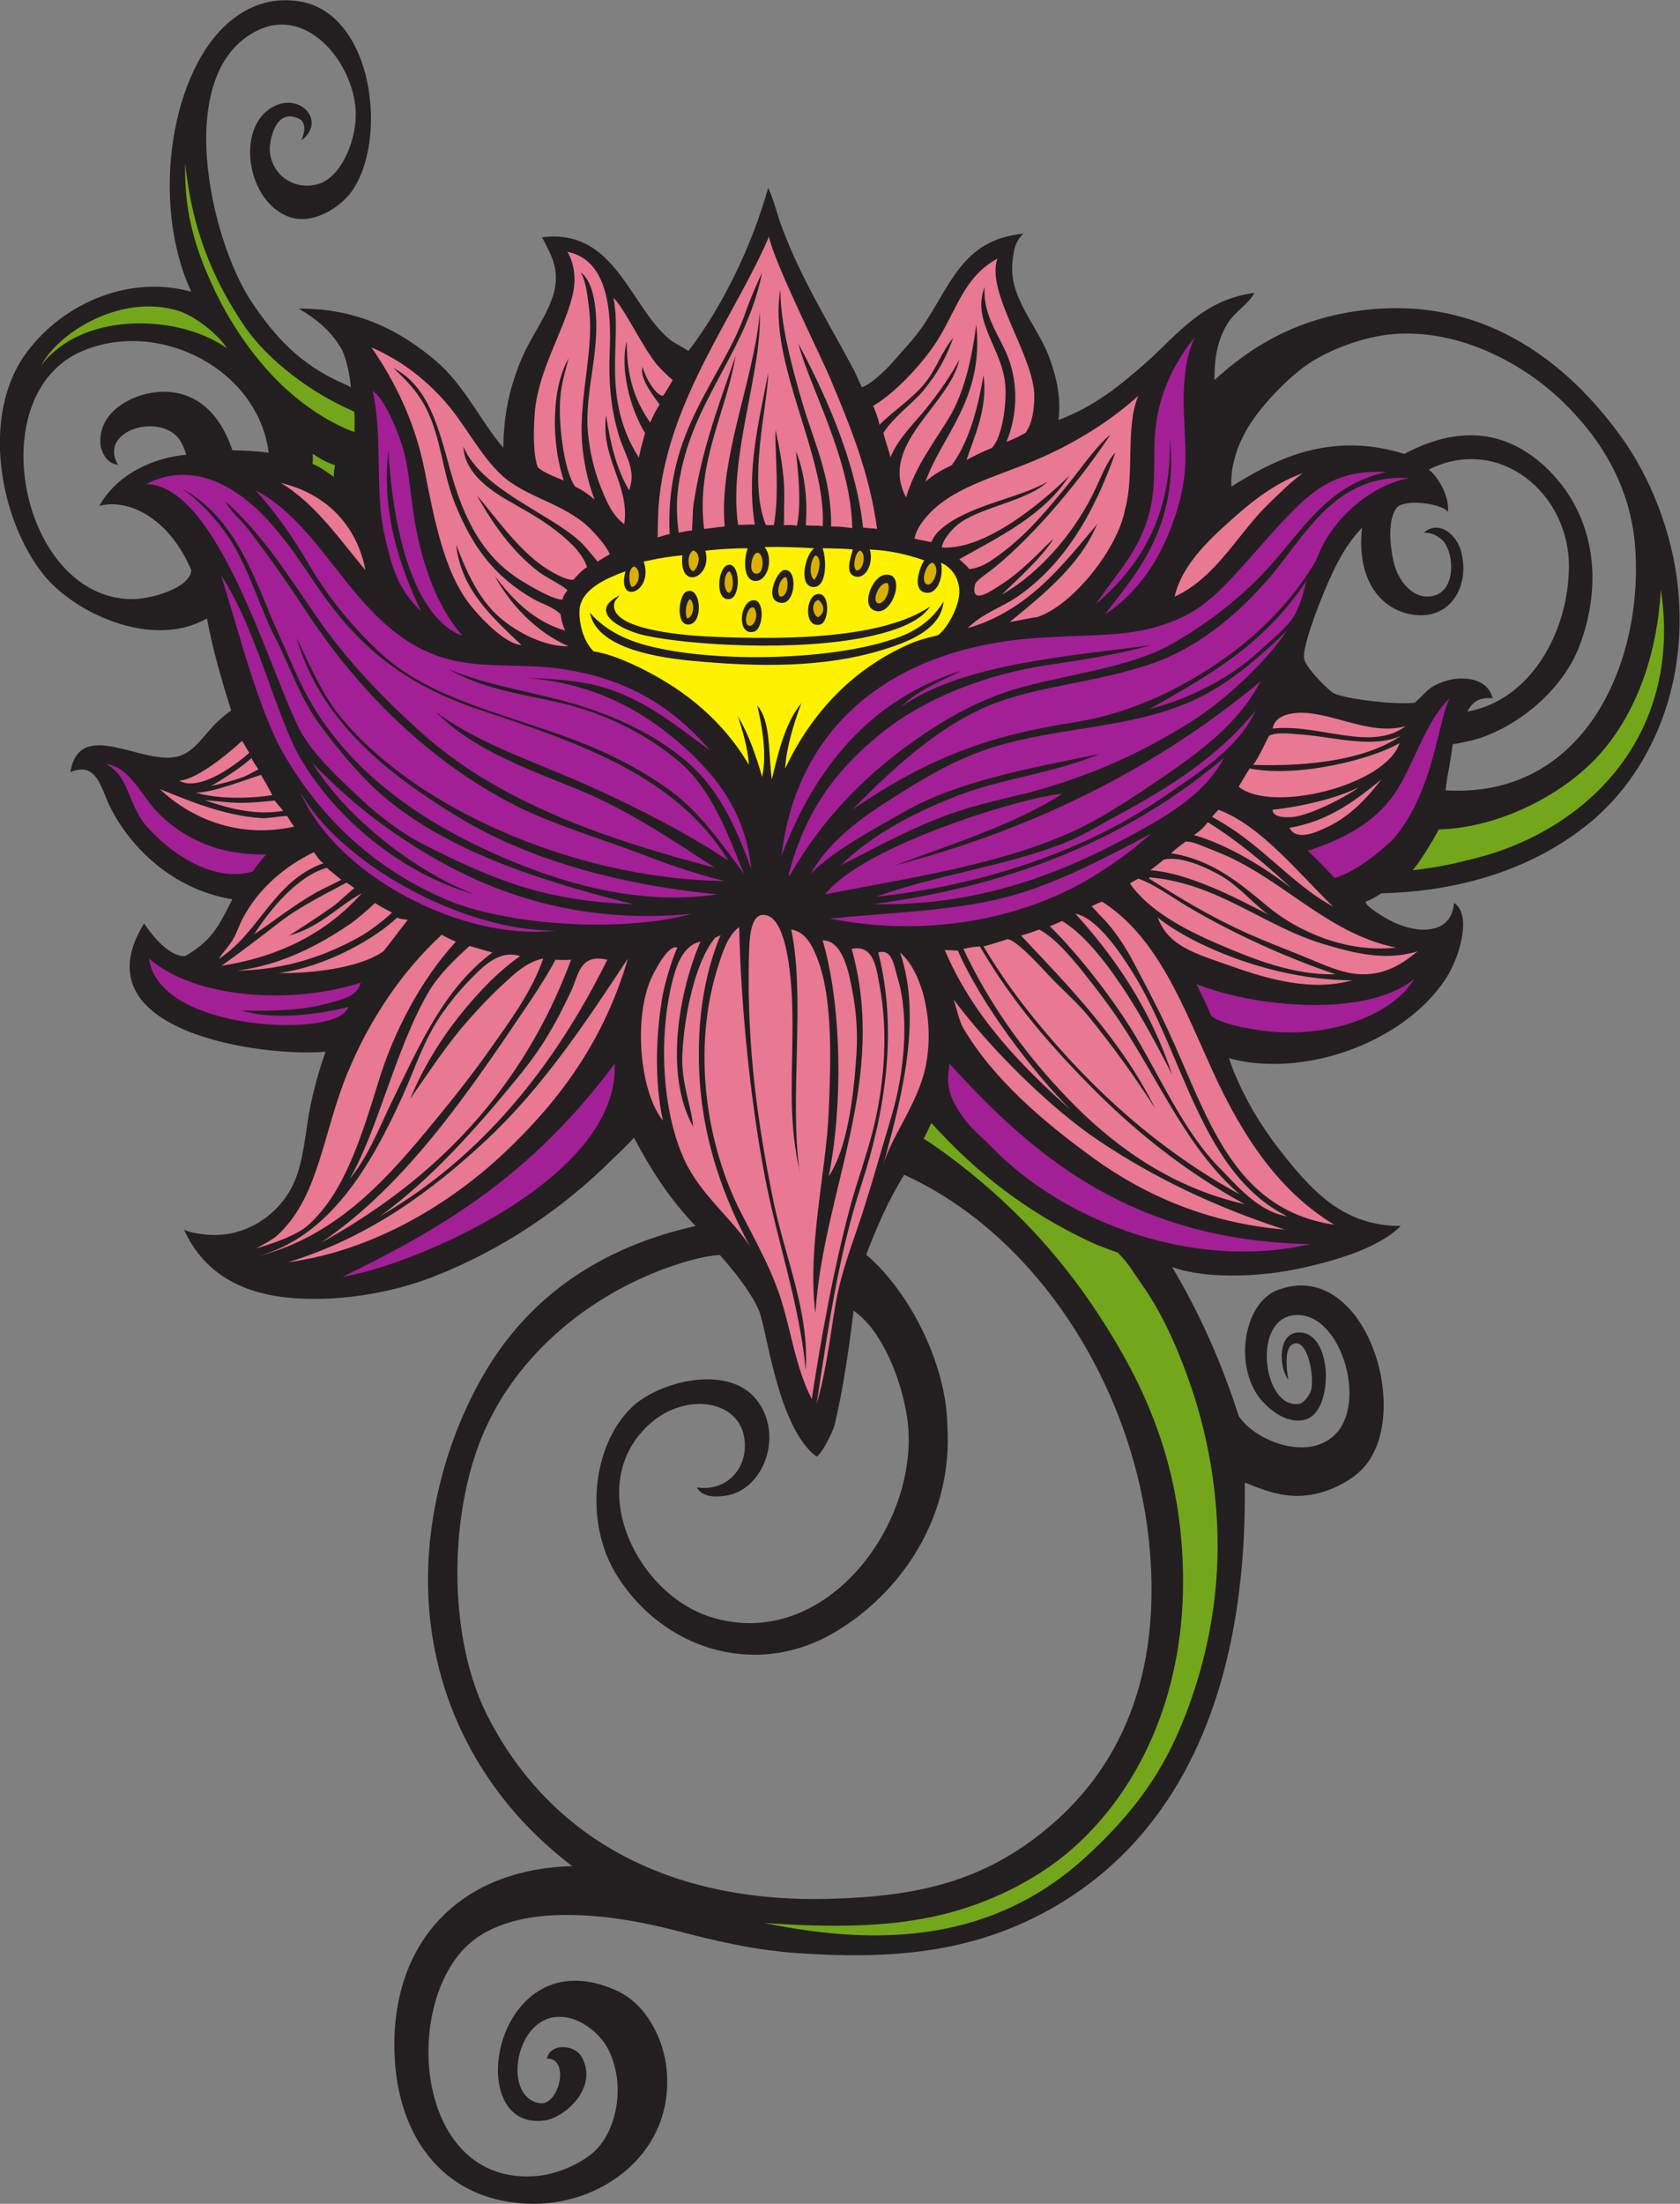
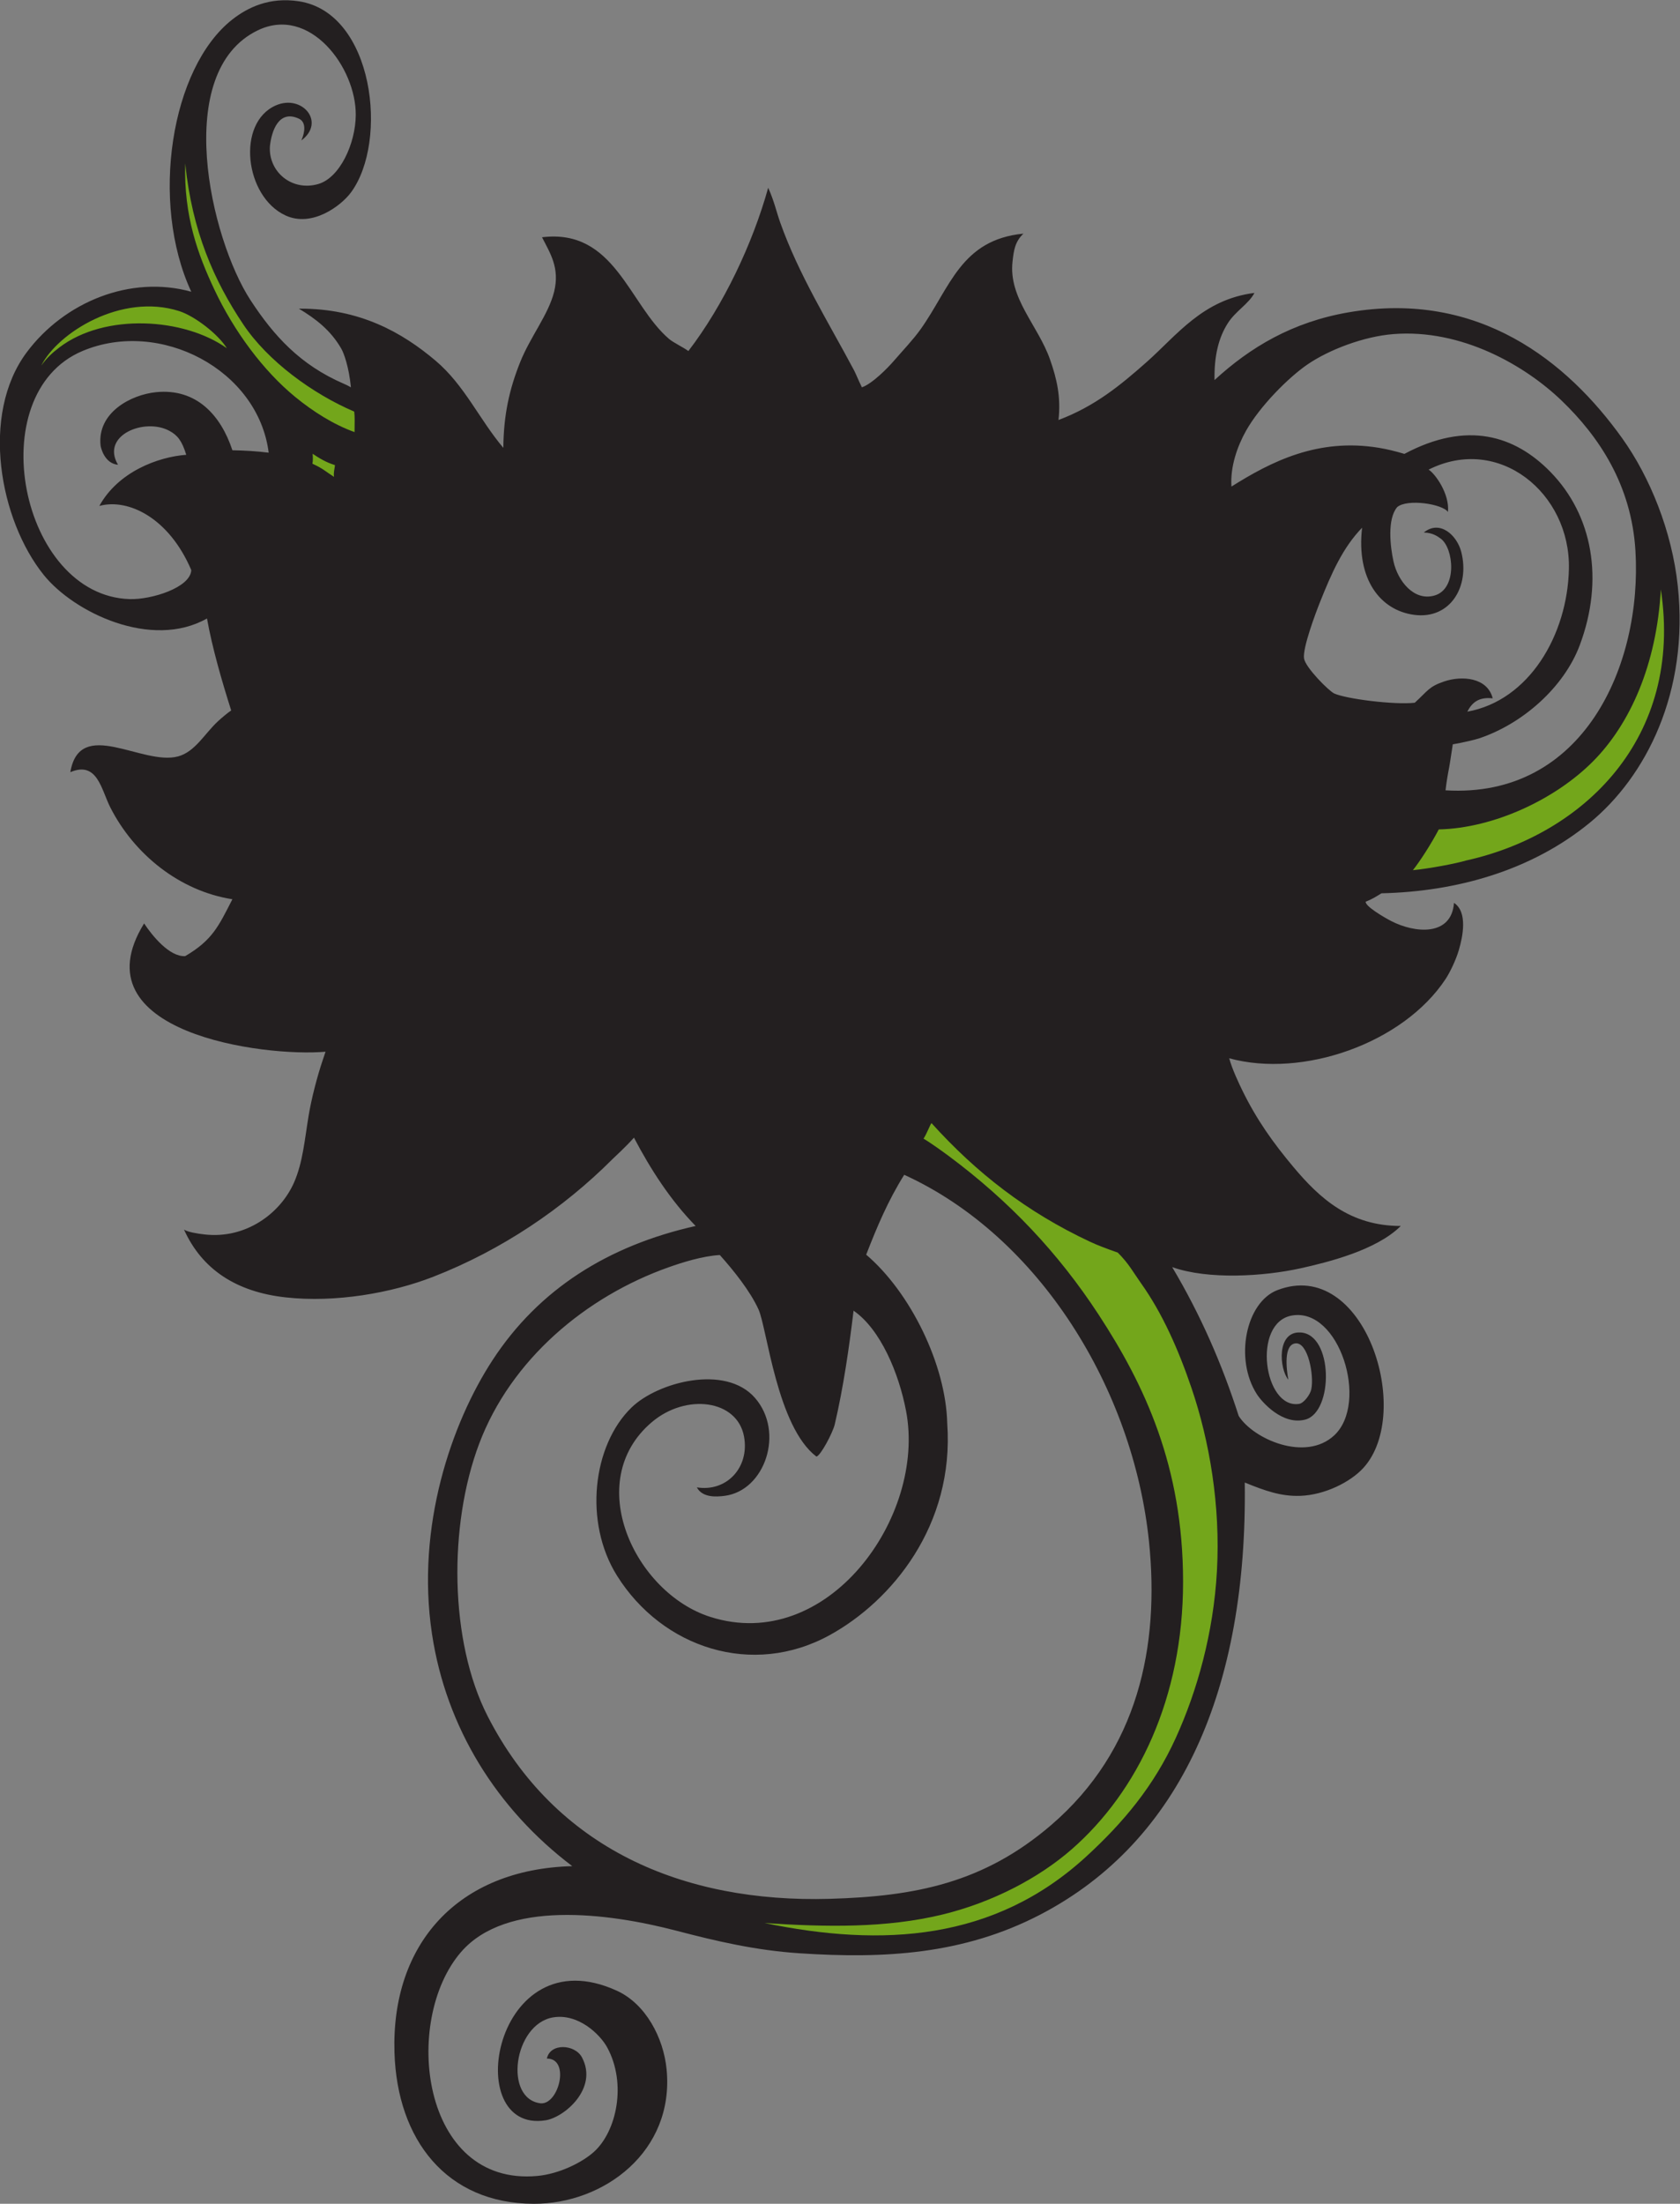
<svg xmlns="http://www.w3.org/2000/svg" viewBox="0 0 666.547 873.893" height="873.893" width="666.547" xml:space="preserve" id="svg2" version="1.1">
  <rect x="0" y="0" width="666.547" height="873.893" fill="#808080" stroke="none" />
  <defs id="defs6" />
  <g transform="matrix(1.333,0,0,-1.333,0,873.893)" id="g10">
    <g transform="scale(0.1)" id="g12">
-       <path id="path14" style="fill:#231f20;fill-opacity:1;fill-rule:evenodd;stroke:none" d="m 896.902,6138 c 11.336,25.52 14.52,54.7 -7.195,64.8 -59.746,27.81 -81.641,-36.2 -86.406,-82.8 -4.242,-75.71 65.781,-134.25 144.004,-111.6 64.075,18.56 110.935,119.92 111.595,205.21 1.1,141.6 -136.947,326.52 -291.595,252 -255.059,-122.92 -141.629,-619.01 -21.606,-802.81 69.438,-106.32 148.106,-192.55 277.211,-248.39 12.6,-5.45 18.41,-9.04 21.6,-10.8 -6.08,61.23 -20.97,101.66 -28.81,115.19 -31.614,54.64 -74.958,87.95 -125.993,118.8 181.493,1.4 308.543,-71.69 406.793,-154.8 86.27,-72.95 130.63,-175.45 201.61,-259.19 0.89,97.68 17.75,174.26 50.39,255.6 30.22,75.27 84.24,141.39 100.8,208.79 17.45,71.02 -12.05,114.85 -36,162 216.47,26.79 258.24,-199.73 378,-302.4 12.54,-10.74 42.68,-25.05 57.6,-36 104.17,135.57 191.19,318.96 237.56,485.73 18.2,-40.73 24.18,-70.78 36.04,-104.13 55.31,-155.49 143.4,-295.96 219.6,-439.2 5.07,-9.51 12.72,-29.05 23.28,-50.39 31.14,10.91 77.19,57.95 95.52,79.19 25.75,29.84 57.35,62.9 79.2,93.61 87.89,123.49 119.62,266.39 306.01,284.39 -25.32,-24.15 -28.67,-49.68 -32.41,-82.8 -12.35,-109.43 75.87,-189.92 111.6,-291.59 20.36,-57.95 32.8,-111.95 25.2,-180 108.13,40.7 183.76,102.81 262.8,172.8 89.09,78.88 167.05,186.16 320.4,205.2 -16.99,-32.65 -55.95,-53.59 -79.2,-90 -27.57,-43.17 -40.96,-97.61 -39.6,-169.2 106.63,97.92 232.23,172.89 399.6,201.59 387.5,66.46 650.94,-147.09 813.6,-374.4 83.01,-116.01 148.19,-276.97 165.6,-439.2 33.96,-316.25 -94.68,-568.3 -262.8,-705.6 -174.94,-142.86 -397.25,-204.09 -619.2,-209.18 -14.18,-8.89 -28.11,-17.83 -46.8,-24.81 -2.54,-12.93 52.59,-45.7 75.6,-57.6 71.05,-36.76 179.56,-46.17 187.21,53.99 41.27,-27.28 26.22,-100.04 14.39,-140.39 -9.12,-31.14 -27.28,-67.77 -39.6,-86.41 -126.43,-191.18 -425.04,-295.36 -643.87,-235.56 8.35,-31.81 29.76,-76.57 39.08,-95.64 43.35,-88.75 93.09,-157.36 151.18,-226.79 79.22,-94.67 169.21,-176.43 320.41,-176.4 -72.63,-72.38 -218,-108.17 -298.8,-126.01 -107.6,-23.75 -273.65,-34.69 -381.61,3.61 85.07,-143.03 148.45,-288.75 198.01,-442.8 43.52,-68.83 198.89,-137.37 284.4,-57.6 103.5,96.54 15.34,381.18 -126,356.39 -119.77,-20.98 -83.46,-279.71 21.6,-262.8 13.74,2.22 32.6,27.22 36,43.2 8.76,41.22 -9.67,140.42 -46.79,136.8 -36.16,-3.51 -27.18,-76.75 -21.61,-108 -27.01,32.91 -35.22,144 36,140.4 98.33,-4.96 99.03,-237.21 14.4,-259.2 -67.41,-17.51 -128.4,51.34 -144,75.61 -67.12,104.38 -33,273.5 61.2,309.6 258.97,99.27 406.6,-364.27 255.61,-529.2 -38.63,-42.19 -114.85,-80.12 -187.21,-82.8 -57.34,-2.13 -105.45,15.06 -165.6,39.6 8.12,-610.19 -188.14,-1066.53 -608.4,-1285.208 -228.77,-119.023 -464.43,-131.808 -716.39,-115.195 -132.24,8.711 -248.15,36.152 -367.73,67.344 -204.4,53.308 -505.83,91.836 -640.27,-63.742 -175.9,-203.555 -119.22,-697.43 226.79,-666.004 65.42,5.938 134.12,40.175 169.21,72 67.3,61.035 97.48,202.218 39.59,309.601 -21.76,40.36 -87.38,102.879 -162,90 -116.89,-20.187 -147.43,-243.027 -35.99,-255.605 54,-3.313 87.93,133.797 17.99,133.203 10.04,47.148 83.51,42.82 104.41,3.601 49.23,-92.41 -52.41,-178.3 -108.01,-187.195 -256.1,-41.015 -154.46,553.543 212.4,385.195 85.1,-39.042 138.43,-139.16 147.6,-234.003 C 2007.64,156.465 1798.26,-0.762 1588.11,0 1329.03,0.949 1182.13,190.441 1174.1,450 c -9.96,322.785 188.26,545.469 529.2,554.41 -224.26,169.77 -375.37,411.15 -417.6,691.2 -48.17,319.52 58.35,627.05 180,813.59 138.13,211.82 344.54,341.24 604.8,399.61 -74.82,76.56 -134.02,168.32 -183.6,262.79 -23.42,-26.72 -56.34,-56.35 -64.79,-64.79 -145.44,-145.44 -328.18,-269.47 -532.81,-349.2 -124.18,-48.4 -290.46,-77.6 -439.195,-61.2 -146.628,16.15 -248.953,83.09 -302.402,201.6 12.293,-7.6 39.149,-11.87 61.199,-14.4 122.5,-14.12 225.856,62.31 266.407,154.8 25.925,59.14 31.328,125.95 43.191,198 8.059,48.89 24.895,115.67 43.203,169.2 -2.047,-5.98 5.051,14.51 7.199,21.59 -182.101,-16.29 -741.168,56.04 -540,381.6 23.403,-35.27 74.965,-99.98 122.399,-97.2 81.054,47.65 99.172,88.75 140.402,169.2 -156.719,24.41 -292.422,133.3 -363.598,273.61 -26.722,52.66 -38.304,138.64 -118.804,104.39 28.301,165.32 214.019,18.49 320.406,46.81 50.945,13.56 79.047,67.52 118.793,104.39 10.227,9.49 28.457,24.91 39.605,32.4 -27.277,85.96 -56.152,184.96 -72.007,273.61 -165.18,-93.51 -396.004,17.76 -485.993,129.6 -130.859,162.63 -189.539,476.3 -50.398,662.39 111.414,149.05 308.176,230.43 489.594,180 -123.793,266.33 -60.668,667.04 122.402,810 45.09,35.22 109.817,67.53 198.004,54 223.593,-34.25 267.213,-417 154.803,-568.8 -29.02,-39.18 -115.108,-104.72 -194.405,-68.4 -122.14,55.96 -147.179,276.19 -28.804,327.6 77.719,33.76 149.133,-49.75 75.601,-104.4 z M 2540.56,2656.81 c 80.16,-55.15 134.84,-185.72 156.34,-298.8 59.88,-315.14 -234.43,-723.34 -583.2,-612 -223.7,71.4 -381.77,402.77 -173.57,579.26 101.72,86.23 254.26,67.25 274.38,-42.87 16.93,-92.69 -52.68,-165.51 -140.41,-151.2 16.67,-31.16 57.81,-28.39 82.8,-25.19 119.94,15.33 179.24,189.71 90,291.6 -87.79,100.24 -288.95,46.96 -367.19,-28.8 -115.86,-112.2 -142.91,-341.38 -43.21,-500.4 134.73,-214.88 402.68,-303.65 633.6,-176.41 183.33,101.04 371.03,325.42 349.2,630 -3.93,173.41 -108.98,388.9 -241.2,501.4 32.73,84.21 65.08,160.72 113.17,237.63 403.05,-183.8 682.01,-637.98 728.61,-1091.4 31.9,-310.24 -31.9,-620.13 -290.99,-842.82 C 2928.11,954.199 2723.78,914.473 2470.1,907.207 2032.23,894.621 1652.46,1057.25 1451.3,1450.8 c -113.68,222.44 -116.8,566.95 -25.2,810 94.45,250.6 317.28,438.03 565.2,525.61 37.29,13.17 99.32,33.1 151.2,35.99 40.31,-45.01 90.28,-107.01 115.21,-162 25.24,-55.71 55.08,-349.1 172.34,-437.65 12.93,3.28 48.72,71.34 54.45,95.66 25.63,108.66 43.27,231.6 56.06,338.4 z M 799.707,5209.21 c -36.328,4.54 -70.195,6.37 -108.004,7.2 -33.926,102.94 -106.082,184.72 -226.797,172.8 -75.648,-7.48 -175.984,-61.01 -165.605,-158.41 0.586,-5.51 11.015,-53.79 51.937,-57.6 -52.215,88.44 80.231,140.82 153.27,100.8 23.652,-12.95 36.844,-28.81 49.867,-71.09 -84.117,-6.31 -202.602,-50.41 -258.676,-152.11 85.086,23.2 207.004,-34.47 273.602,-190.8 -2.196,-52.23 -118.781,-88.44 -183.602,-86.39 -325.226,10.25 -444.219,609.97 -140.39,737.99 230.336,97.07 523.148,-55.1 554.398,-302.39 z M 4302.5,4204.8 c 2.62,22.22 5.83,42.95 10.8,68.4 2.72,13.94 7.85,50.78 10.8,68.4 29.99,5.02 67.03,13.91 79.2,18.01 128.12,43.08 251.5,150.78 298.8,277.19 72.37,193.41 39.21,386.01 -87.9,515.68 -105.31,107.45 -247.25,152.69 -434.1,53.13 -27.61,8.18 -51.62,14.01 -75.6,18 -181.98,30.21 -321.67,-41.31 -439.2,-115.21 -4.07,59.3 17.89,120.54 43.2,165.6 41.15,73.28 126.38,158.99 183.6,198 63.87,43.55 167.09,83.12 255.61,90 202.77,15.79 391.35,-93.25 500.39,-198 110.28,-105.94 207.69,-249.88 219.61,-446.4 20.63,-340.53 -154.91,-737.8 -565.21,-712.8 z m 64.8,234.01 c 13.16,25.23 32.3,44.5 75.6,39.59 -15.88,62.9 -92.31,67.75 -144.01,50.4 -46.32,-15.54 -49.01,-27.96 -88.01,-63.5 -61.49,-6.82 -204.55,11.54 -239.58,27.5 -15.98,7.29 -85.96,77.31 -90,104.4 -4.61,30.94 34.81,135.55 46.8,165.6 35.38,88.74 68.46,163.58 126,223.21 -17.78,-154.74 55.19,-245.95 154.79,-259.21 107.82,-14.34 166.7,84.76 140.41,187.2 -12.72,49.61 -63.8,96.68 -111.59,57.6 25.85,-0.3 40.84,-11.02 50.39,-17.99 39.06,-28.53 50.08,-149.31 -18,-169.2 -62.28,-18.21 -109.83,44.26 -122.39,100.8 -9.91,44.52 -19.15,126.58 10.79,161.99 29.9,25.74 135.43,9.44 151.2,-14.4 5.51,53.66 -38.08,114.01 -57.6,126 209.25,105.12 422.48,-70.25 417.6,-295.19 -4.27,-196.96 -118.64,-391.92 -302.4,-424.8 v 0" />
-       <path id="path16" style="fill:#e97893;fill-opacity:1;fill-rule:evenodd;stroke:none" d="m 2288.81,5851.79 c 14.16,-73.68 153.5,-353.12 181.29,-419.39 57.8,-137.82 117.61,-280.15 140.4,-450 -17.41,2.31 -29.44,1.93 -41.7,4.06 -22.78,209.59 -125.11,420.86 -192.3,546.74 31.37,-125.11 156.31,-342.73 160.17,-548.28 -19.04,1.87 -31.9,4.85 -62.97,4.69 1.87,145.23 -51.7,251.72 -86.4,370.8 -30.83,105.85 -64.24,230.22 -64.8,334.8 -37.69,-217.69 138.34,-494.68 126.25,-705.38 -12.9,3.94 -23.75,1 -50.64,3.37 6.97,78.66 -4.71,160.98 -28.81,219.6 1.97,-30.44 19.07,-146.79 2.59,-220.71 -11.72,1.81 -25.82,2.48 -38.59,1.11 0.18,42.07 1.89,97.93 0,126.01 -3.77,56.29 -15.68,115.02 -25.19,158.39 -1.3,-55.16 5.12,-113.37 3.59,-190.8 -0.5,-25.75 -2.63,-62.08 -8.25,-92.82 -10.54,0.12 -17.11,-0.84 -23.98,0.35 -54.48,133.67 5.65,353.18 7.03,452.47 -26.47,-141 -66.12,-287.86 -39.98,-451.29 -19.28,0.17 -31.09,-1.18 -49.53,-1.1 -30.22,200.27 71.99,454.88 64.31,632.39 -11.16,-155.85 -92.03,-366.53 -104.4,-536.39 -1.33,-18.37 -3.9,-48.51 0,-100.8 -20.58,-1.66 -34.79,-4.52 -61.2,-7.21 -24.55,199.78 65.49,344.03 93.6,514.81 -43.61,-129.98 -100.41,-273.4 -125.47,-444.62 -2.05,-14.02 -2.1,-44.58 -4.12,-75.07 -17.48,-0.43 -28.46,-5.39 -39.6,-5.92 -6.17,38.77 -6.38,91.01 -3.61,115.2 28.2,266.99 201.78,406.56 252,658.81 -13,-27.61 -35.12,-77.52 -48.05,-115.13 -70.56,-205.16 -242.06,-350.92 -227.36,-663.12 -10.15,-2.93 -22.35,-5.86 -35.45,-10.16 -0.16,41.19 1.3,86.78 4.86,118.81 33.3,298.7 226.77,543.65 326.31,775.78 z m 91.3,-2780.99 c -31.34,211.83 17.91,517.41 -25.2,720 44,-7.01 63.79,-49.87 79.19,-90 45.12,-117.53 38.69,-304.59 32.4,-453.59 -7.46,-176.59 -64.33,-403.07 -39.6,-597.61 23.86,364.86 216.69,694.77 108,1083.6 67.08,13.93 73.62,-59.72 82.81,-107.99 25.81,-135.83 15.17,-280.5 -14.41,-410.41 -19.74,-86.67 -52.25,-170.04 -75.59,-259.19 -48.53,-185.26 -82.83,-375.3 -111.61,-561.61 -47.28,92.46 -59.96,194.68 -90,291.61 -28.33,91.39 -75.03,174.45 -118.8,259.19 -107.84,208.83 -148.69,495.47 -68.4,741.61 13.3,40.75 28.33,87.7 61.21,111.59 5.01,-233.79 32.59,-510.09 75.59,-738 37.13,-196.74 103.59,-380.9 122.41,-579.6 11.41,172.87 -63.14,339.01 -97.21,507.61 -48.29,238.96 -77.07,456.33 -72,712.79 1.06,53.27 2.35,129.7 39.6,133.2 78.65,7.4 88.85,-215.34 90,-291.6 2.55,-167.37 -14.2,-302.09 18,-453.59 1.86,-8.74 3.68,-5.76 3.61,-18.01 z m -572.41,630 c -159.48,-320.51 -373.42,-586.57 -676.8,-763.19 151.72,109.91 286.98,261.63 414.01,417.6 67.72,83.16 106.61,149.83 154.8,251.99 22.78,48.31 24.94,112.53 107.99,93.6 z m -107.99,0 c -143.15,-386.05 -403.99,-654.41 -745.202,-842.39 256.382,173.91 441.472,448.97 626.392,723.59 18.65,27.71 55.82,85.77 72.01,118.8 16.54,-0.91 31,-1.05 46.8,0 z m 169.19,3.61 c -69.69,-240.61 -201.44,-420.68 -365.74,-576 -162.44,-153.57 -390.5,-292.67 -645.855,-327.61 242.175,74.65 428.805,212.28 593.995,367.21 165.08,154.81 294.38,349.55 417.6,536.4 z m -320.96,7.19 c -38.05,-26.97 -73.81,-58.74 -103.84,-90 -88.78,-92.42 -169.38,-203.98 -223.2,-334.79 55.86,79.95 108.87,161.78 172.8,233.99 31.62,35.72 65.09,71.45 100.81,104.41 34.33,31.68 71.58,69.01 122.39,79.2 -33.89,-98.65 -98.58,-185.02 -158.4,-270 -60.07,-85.35 -125.98,-166.61 -190.8,-244.81 -129.36,-156.06 -276.684,-314.33 -500.395,-370.79 214.164,57.85 337.145,269.46 431.995,478.8 35.56,78.44 62.69,165.98 115.21,241.19 21.54,30.87 46.78,63.5 79.19,97.21 40.69,42.29 91.41,96.22 154.24,75.59 z m 1264.16,18.01 c 14.55,-0.53 25.82,-0.78 38.95,-1.7 69.72,-160.28 224.09,-362.34 335.45,-473.5 -142.4,126.39 -291.25,277.55 -374.4,475.2 z m -1346.4,-7.21 c -143,-105.82 -216.6,-274.3 -298.8,-442.8 -39.16,-80.27 -70.46,-164.2 -126,-230.4 83.05,141.85 137.25,389.18 234.01,554.41 30.97,52.9 77.47,97.03 122.39,138.09 27.59,-7.2 43.99,-13.32 68.4,-19.3 z m 1958.4,244.8 c 11.58,9.39 26.23,19.48 39.01,31.27 50.45,12.82 128.47,-23.15 173.39,-49.26 53.93,-31.36 106.07,-94.63 142.9,-116.2 -105.62,54.68 -241.21,125.22 -355.3,134.19 z m 129.6,104.4 c 22.92,15.84 29.56,23.49 41.09,38.48 90.99,-56.8 172,-124.97 250.35,-197.59 -74.96,58.24 -187.44,129.91 -291.44,159.11 z M 609.184,4175.24 c 28.105,-1.94 41.304,-3.47 75.324,-6.44 46.25,-4.02 101.433,2.44 133.597,5.51 0.301,-2.83 16.106,-19.28 24.801,-30.7 -87.113,-15 -170.621,10.64 -233.722,31.63 z m 3433.956,38.53 c -22.6,-20.65 -138.94,-82.47 -194.25,-88.16 -22.09,-2.28 -61.63,-1.9 -61.18,21.59 80.12,7.47 198.79,35.6 255.43,66.57 z m 122.56,131.44 c -42.18,-126.87 -382,-209.74 -478.8,-129.6 2.62,4.8 30.28,51.34 32.4,54 20.86,-3.84 49,-6.57 64.8,-7.21 126.49,-5.06 298.39,35.47 381.6,82.81 z m -3329.997,774 C 962.281,5089.79 1060.53,5000.83 1087.7,4860 c -63.24,72.79 -146.095,197.11 -251.997,259.21 z M 3265.7,4996.81 c -105.97,-125.63 -205.93,-257.27 -385.2,-309.61 43.16,44.22 100.54,61.16 147.6,93.6 139.5,96.18 228.62,248.29 291.6,428.41 -21.78,-20.66 -40.84,-68.11 -57.6,-104.41 -56.89,-123.25 -161.21,-250.47 -280.48,-317.79 47.09,46.05 118.59,108.89 154.49,166.6 -43.36,-40 -94.61,-98.79 -162.01,-140.41 -16.61,-10.25 -87.29,-62.12 -72,3.6 3.01,12.92 40.26,36.22 57.6,50.4 128.93,105.44 261.78,269.5 345.6,396 -45.66,-37.11 -88.44,-103.07 -140.4,-165.6 -69.92,-84.12 -123.13,-146.22 -208.79,-205.2 -25.09,-17.26 -45.02,-26.47 -71.11,-29.53 -8.89,11.1 -15.42,16.05 -29.7,29.53 123.31,68.71 252.33,131.68 327.6,248.4 -83.21,-81.29 -250.71,-222.02 -379.79,-213.69 3.57,26.78 34.53,57.32 44.99,66.09 64.5,54.05 205.65,69.57 270,129.6 -85.46,-49.76 -234.99,-69.32 -316.8,-140.4 -15.8,-13.72 -22.56,-24.84 -29.85,-39.6 -15.29,4.33 -35.45,6.45 -49.35,10.81 4.29,27.65 25,52.17 32.4,61.19 72.02,87.83 198.39,118.45 320.4,169.2 124.9,51.96 231.62,120.78 313.2,194.4 -39.26,-91.95 -10.57,-234.61 -39.6,-338.4 -21.11,-115.77 -156.23,-286.52 -262.8,-320.39 -9.16,0.48 -63.2,-12.11 -80.18,-13.88 95.33,77.37 208.99,169.66 256.58,283.88 0.68,2.91 3.61,3.59 3.6,7.2 z M 2838.35,3582.45 c 107.7,-144.04 285.33,-322.14 434.55,-421.65 163.89,-109.28 343.43,-195.4 550.8,-262.79 -222.49,18.82 -411.38,98.34 -568.8,212.39 -148.01,107.24 -298.3,234.25 -388.79,388.81 -9.87,16.84 -21.16,63.31 -27.76,83.24 z m -159.46,139.95 c 70.75,-60.97 102.54,-216.35 75.61,-341.99 -23.29,-108.68 -102.88,-207.19 -126,-291.6 44.79,166.82 121.52,427.24 50.39,633.59 z M 2430.5,2379.6 c 34.4,224.07 64.63,441.81 133.2,651.6 68.74,210.32 110.19,454.89 50.4,691.2 41.56,12.42 46.62,-39.45 57.6,-75.6 36.71,-120.86 18.51,-288.13 -18,-410.39 -27.55,-92.25 -53.61,-185.44 -82.8,-277.21 -29.85,-93.87 -65.55,-179.24 -82.81,-277.2 -17.82,-101.3 -27.82,-202.55 -57.59,-302.4 z M 1973.3,3222 c -69.82,86.98 -87.19,304.45 -36,421.2 8.18,18.66 51.44,105.35 78.68,93.6 -20.01,-43.76 -38.99,-116.92 -42.68,-136.8 -22.09,-118.85 -25.56,-264.91 0,-378 z m 1731.6,-248.39 c -206.15,46.47 -371.96,159.55 -504,291.6 -132.27,132.27 -250.69,290.71 -333.52,467.99 14.55,2.84 31.51,6.7 49.12,7.21 98.1,-167.3 210.28,-296.68 345.6,-432 132.21,-132.21 280.94,-246.46 442.8,-334.8 z m -1256.39,784.8 c 60.37,-0.23 78.18,-94.08 89.99,-158.41 11.3,-61.51 14.17,-120.93 10.8,-176.39 -8.86,-146.18 -31.14,-290.9 -82.8,-367.2 43.27,213 38.65,509.79 -17.99,702 z m -306.01,14.39 c 4.09,-0.68 2,-3.6 0,-3.59 -43.61,-109.24 -68.47,-237.85 -61.2,-403.2 9.14,-207.8 77.53,-382.75 151.2,-518.4 -53.67,83.5 -146.17,152.88 -194.39,255.59 -62.46,133 -80.58,344.84 -39.61,522.01 12.63,54.61 32.47,117.85 86.41,129.59 -60.65,-139.44 -111.09,-391.93 -21.61,-550.8 -5.58,61.72 -36.58,132.11 -32.4,216 6.27,125.67 41.39,279.29 97.21,345.61 2.66,3.16 10.44,3.78 14.39,7.19 z M 762.91,2841.96 c 54.5,30.01 58.774,34.83 72.789,48.84 114.887,114.88 125.789,296.04 198.001,471.6 67.62,164.39 164.46,304.92 280.76,412.68 14.22,-6.83 24.3,-13.75 42.56,-20.38 -107.57,-117.09 -186.67,-273.74 -229.72,-413.9 -55.46,-180.59 -104.68,-333.58 -208.8,-428.4 -34.473,-31.39 -103.828,-54.89 -155.59,-70.44 z M 3690.5,3002.4 c -237.67,129.9 -438.12,309.34 -608.4,518.4 -37.29,45.79 -78.67,100.04 -118.8,162 -12.12,18.72 -27.69,43.62 -36,57.61 24.69,5.89 49.2,14.91 72,21.59 28.8,-3.93 101.9,-86.44 126,-111.59 43.7,-45.62 82.14,-77.99 115.2,-118.81 79.14,-97.69 139.39,-182.56 198,-273.59 -101.25,203.54 -251.64,357.95 -399.61,514.79 21.31,5.67 37.48,11.5 54.01,18 47.75,-25.26 95.24,-82.29 133.21,-129.6 38.89,-48.47 77.75,-99.66 111.6,-151.2 115.83,-176.39 199.51,-376.37 352.79,-507.6 z m -244.8,824.4 c 85.26,-71.16 324.83,-186.37 579.6,-187.19 -121.57,-33.5 -247.46,1.95 -363.6,43.19 -102.16,36.28 -183.65,56.79 -216,144 z M 828.5,3661.2 c 139.281,17.3 288.11,102.36 353.57,165.09 6.83,-3.68 16.8,-4.75 31.63,-6.68 -24.92,-31.58 -52.86,-70.06 -72.49,-93.58 -74.07,-52.49 -224.995,-66.56 -312.71,-64.83 z m 2372.4,176.4 c 63.23,-12.06 129.9,-110.38 169.2,-172.8 153.57,-243.9 202.67,-597.93 460.8,-727.19 -86.68,12.98 -156.61,99.28 -201.6,144.52 -96.98,97.5 -165.76,246.98 -241.2,377.48 -66.73,115.43 -179.1,258.72 -263.53,340.93 12.96,4.42 28.59,12.6 36.81,15.41 74.16,-44.62 145.96,-144.25 194.32,-219.54 50.01,-77.89 93.24,-160.4 133.19,-237.6 -63.69,191.89 -166.28,344.9 -287.99,478.79 z M 706.105,3668.41 c 130.899,16.84 239.34,73.13 338.405,140.39 13.67,9.3 51.41,40.88 71.99,61.2 -1.79,-0.22 21.1,-14.43 50.4,-28.79 -30.15,-28.64 -71.47,-57.79 -90,-68.41 -99.24,-56.87 -221.845,-102.06 -370.795,-104.39 z M 3971.3,2912.4 c -306.83,46.53 -376.34,325.08 -496.8,583.21 -30.32,64.97 -61.63,123.6 -100.8,198 -21.88,41.56 -55.14,94.73 -93.6,133.19 -14.81,14.81 -23.65,26.48 -31.07,32.68 1.99,1.11 20.83,11.18 31.07,14.13 164.83,-104.49 240.58,-308.97 327.61,-500.41 91.65,-201.66 200.88,-362.35 363.59,-460.8 z M 860.902,3772.8 c 89.836,24.17 142.778,85.23 215.998,126 -99.345,-111.85 -235.029,-187.36 -417.599,-216 50.758,35.91 112.398,82.81 172.804,129.6 63.547,49.23 142.844,86.74 198.725,117.76 7.05,-3.78 17.72,-11.12 23.95,-16.44 -23.03,-17.74 -45.6,-41.37 -64.28,-54.51 -49.344,-34.74 -82.277,-55.42 -129.598,-86.41 z M 3974.9,3657.6 c -124.25,-3.5 -245.06,45.13 -349.2,90 -104.51,45.04 -206.13,99.96 -262.8,180 8.39,5.52 16.27,9.81 25.2,14.4 46.78,-16.19 93.33,-50.87 140.4,-79.2 127.92,-76.96 293.99,-154.17 446.4,-205.2 z M 3420.5,3942 c -0.66,3.07 1.4,3.4 3.6,3.61 201.51,-17.9 337.25,-144.78 514.79,-198.01 87.63,-26.26 183.75,-52.05 280.81,-21.59 -44.84,-36.38 -94.82,-70.68 -169.2,-68.41 -56.52,1.73 -113.77,29.92 -172.79,54 -53.3,21.75 -107.7,42.22 -158.41,64.81 -120.06,53.47 -211.52,110.68 -298.8,165.59 z M 756.504,3776.41 c 46.91,73.79 128.418,172.96 216,198 14.105,-12.35 23.797,-19.27 43.196,-36 -30.7,-15.32 -66.321,-32.82 -72.001,-36.01 -68.859,-38.61 -126.304,-85.31 -187.195,-125.99 z m 206.25,211.38 c -149.039,-52.56 -189.453,-206.06 -312.191,-284.92 12.117,18.86 26.617,32.59 41.14,55.54 12.125,19.14 20.012,45.45 32.399,68.39 46,85.21 121.539,151.03 209.816,193.88 8.5,-8.3 13.402,-22.7 28.836,-32.89 z M 4154.9,3736.8 c -148.29,-16.12 -292.71,48.43 -381.6,122.41 -81.65,67.95 -164.39,139.17 -288,158.39 20.22,17.7 32.99,26.9 43.68,34.74 23.28,0.83 51.46,-14.46 85.92,-27.54 196.95,-74.72 329.22,-244.6 540,-288 z m -187.19,122.41 c -97.54,51 -184.73,149.43 -284.41,219.59 -15.45,10.88 -53.31,35.65 -75.59,46.81 7.99,11.59 20.43,20.71 17.99,21.59 127.09,-45.97 242.93,-193.31 342.01,-287.99 z m -3492.007,349.2 c 83.102,-32.77 186.871,-78.53 302.402,-86.41 18.04,-1.23 50.778,5.52 76.563,6.55 5.102,-8.52 12.027,-20.07 20.641,-31.75 -171.692,-38.35 -313.461,30.19 -399.606,111.61 z M 4111.7,4237.2 c -47.51,-61.69 -97.54,-111.37 -158.4,-140.4 -31.85,-15.18 -93.96,-45.41 -115.2,-3.6 118.68,20.53 196.58,81.82 273.6,144 z M 810.504,4190.41 c -70.176,-11.11 -165.25,-11.17 -226.805,7.19 53.875,1.41 151.699,40.64 193.215,53.1 13.867,-24.62 23.176,-38.99 33.59,-60.29 z m -182.367,27.39 c 21.902,11.97 47.308,28.61 70.765,44.6 16.703,11.39 37.028,26.14 50.016,39.08 0.785,-7.14 15,-25.72 20.207,-34.18 -15.137,-8.09 -34.766,-19 -45.023,-22.89 -28.735,-10.91 -77.106,-23.28 -95.965,-26.61 z m -94.836,15.81 c 59.758,3.18 170.687,102.52 187.199,118.41 4.516,-6.43 17.352,-30.42 21.605,-35.61 -34.132,-30.46 -147.203,-118.36 -208.804,-82.8 z m 3635.999,133.2 c -103.56,-70.69 -271.12,-91.68 -439.2,-86.4 19.19,27.17 32.96,59.32 46.8,86.39 19.89,11.93 66.69,6.46 100.81,3.61 99.43,-8.32 208.64,-41.16 291.59,-3.6 z m 14.4,28.8 c -103.71,-77.77 -259.51,8.46 -395.99,-7.2 6.41,35.33 44.38,45.02 75.59,46.8 96.08,5.45 214.13,-69.71 320.4,-39.6 z M 3877.71,5148 c -42.58,-31.19 -64.77,-55.86 -97.21,-86.4 -93.79,-88.31 -157.69,-222.35 -284.39,-280.8 22.87,100.41 112.04,178.45 187.19,244.81 57.87,51.09 124.34,98.48 194.41,122.39 z M 1418.9,5083.2 c 43.28,-78.25 104.34,-168.69 187.2,-230.4 21.79,-16.22 79.67,-44.26 82.8,-54 -4.78,-4.03 -12.42,-15.56 -15.28,-27.04 -34.08,1.96 -106.01,47.36 -114.32,52.24 -118.19,69.61 -177.23,180.66 -219.59,334.8 -35.2,128.06 -65.62,249.85 -169.21,302.4 38.48,-35.66 72.41,-70.23 97.2,-118.8 46.14,-90.4 48.05,-189 86.4,-284.4 50.29,-125.08 113.65,-215.12 234.01,-284.39 21.69,-12.48 59.72,-23.67 80.59,-45.28 2.49,-22.4 8.79,-37.81 13,-48.33 -95.31,28.3 -154.79,92.41 -208.79,162 45.23,-83.16 121.72,-166.27 219.59,-208.8 -74.36,-0.74 -151.73,41.13 -201.6,82.81 -64.77,54.12 -102.99,139.57 -133.2,219.6 14.11,-135.9 111.69,-219.52 194.41,-298.81 -50.49,3.9 -124.7,83.59 -154.81,122.41 -76.09,98.1 -105.24,253.93 -133.2,396 -29.02,147.49 -89.61,267.27 -158.4,367.19 84.98,-37.19 157.58,-91.37 219.61,-161.99 59.6,-67.88 102.17,-156.12 165.59,-216 72.49,-68.44 186.98,-84.98 262.8,-158.4 16.35,-15.83 52.41,-54.69 61.21,-79.21 -9.85,-5.22 -18.6,-9.94 -36.01,-21.59 -13.37,15.51 -38.26,47.02 -53.99,61.2 -94.83,85.42 -291.7,153.31 -345.61,280.8 2.29,-68.53 62.82,-120.01 131.18,-159.47 38.44,-22.19 98.54,-54.44 142.43,-88.94 23.85,-18.75 78.91,-61.02 94.36,-110.06 -15.28,-8.71 -32.88,-28.52 -40.37,-37.54 -22.42,-3.06 -68.95,25.25 -90,39.6 -75.45,51.46 -148.48,154.44 -198,212.4 z m 406.8,586.81 c 31.93,-29.8 82.5,-138.85 126,-194.4 11.82,-15.09 35.85,-37.82 50.41,-50.4 -1.63,-3.51 -24.81,-43.1 -28.81,-46.81 -18.36,-0.63 -50.2,47.87 -61.19,86.4 -9.23,-34.44 32.58,-86.3 51.12,-112.44 -13.88,-21.43 -21.37,-38.71 -27.91,-53.42 -69.02,96.47 -68.8,190.43 -70.01,241.47 -20.7,-81.37 10.32,-201.21 54.65,-272.68 -4.56,-18.73 -10.23,-33.47 -18.66,-72.93 -114.76,180.54 -48.44,345.83 -75.6,475.21 z m 1142.98,116.6 c -35.99,-101.43 111.69,-292.92 109.82,-411.81 -0.55,-35.12 -5.49,-79.07 -26.25,-106.57 -14.52,-8.28 -33.17,-18.36 -56.55,-26.63 33.44,81.32 33.85,170.26 7.2,244.81 -23.55,65.87 -79.19,129.64 -72,215.99 -40.46,-101.75 52.2,-182.86 61.2,-291.6 4.66,-56.26 -8.94,-155.41 -39.6,-187.19 -30.93,-13.15 -46.86,-20.86 -75.6,-36.01 20.65,64.96 64.06,152.11 50.4,252.01 -14.14,-80.47 -37.28,-189.66 -94.26,-267.31 -25.86,-12.22 -54.56,-27.73 -78.54,-49.5 48.98,138.49 175.27,246.42 151.2,468 -11.7,-94.05 -34.22,-201.86 -82.8,-280.8 -46.23,-75.09 -99.95,-144.7 -126,-233.99 -83.89,157.79 130.18,275.07 158.4,410.4 -21.71,-42.66 -61.27,-99.1 -97.2,-144.01 -35.71,-44.62 -85.39,-90.79 -107.47,-146.79 -8.37,29.39 -15.88,50.59 -21.31,72.44 28.39,45.6 90.45,91.46 117.98,124.75 45.18,54.66 69.71,101.87 90,158.4 -34.43,-40.91 -50.34,-92.63 -82.8,-133.2 -38.87,-48.57 -93.9,-82.52 -136.79,-126 -4.52,20.82 -10.28,36.65 -18.82,56.14 74.42,44.91 154.63,136.53 191.61,195.86 58.13,93.23 79.41,188.38 178.18,242.61 z m -1279.78,20.2 c 103.98,-21.02 132.8,-137.2 126.01,-291.6 -4.32,-98.18 3.52,-173.16 25.2,-248.41 19.41,-67.41 55.53,-106.64 32.39,-169.2 -36.74,60.46 -56.24,138.16 -68.4,223.2 -17.68,-127.71 71.1,-207.58 54.01,-324 -36.34,25.32 -55.55,73.25 -72.01,115.2 -17.35,44.26 -30.83,100.72 -35.99,154.8 -11.7,122.41 37.53,242.96 21.59,374.4 -4.59,37.91 -14,82.25 -43.2,104.41 16.74,-29.89 20.02,-70.38 25.2,-111.61 14.41,-114.56 -29.72,-258.02 -21.59,-388.79 3.6,-58.03 17.08,-123.1 37.78,-175.61 -18.45,15.97 -39.34,30.22 -57.04,38.01 -29.18,34.32 -51.27,167.86 -45.55,259.99 2.9,46.55 16.69,89.06 25.2,122.4 -54.28,-95.14 -49.98,-258.4 -14.39,-363.59 -32.13,13.28 -54.98,21.01 -77.21,38.82 -14.43,37.93 -13.24,109.4 -9.2,162.77 9.33,122.9 85.47,241.21 111.6,345.61 12.59,50.28 7.01,95.64 -14.4,133.2 v 0" />
-       <path id="path18" style="fill:#a31f95;fill-opacity:1;fill-rule:evenodd;stroke:none" d="m 3556.5,5553.46 c -51.82,-111.6 -27.73,-248.19 -28,-358.66 -0.25,-102.57 -35.86,-203.4 -75.6,-280.8 -38.3,-74.59 -96.04,-141.74 -165.6,-187.2 89.51,116.75 223.02,258.45 194.4,529.21 8.38,-232.87 -91.33,-388.62 -219.6,-496.8 64.58,98.01 151.13,175.1 169.2,327.59 8.5,71.81 -0.64,145.8 10.8,216 9.93,67 38.99,157.52 114.4,250.66 z M 4208.89,3643.2 c -60.53,-102.11 -242.11,-176.92 -439.19,-154.79 -55.58,6.24 -139.93,22.13 -165.6,46.8 -11.89,32.35 -28.58,61.82 -43.2,93.59 163.87,-66.97 501.66,-104.29 647.99,14.4 z m -783.04,432.86 c -22.04,-18.8 -43.6,-38.35 -55.75,-47.65 -34.15,-26.17 -75.17,-54.63 -115.2,-79.2 -191.05,-117.28 -475.31,-187.26 -784.8,-126.01 179.02,18.03 357.95,22.19 514.8,61.21 156.24,38.86 318.98,126.64 440.95,191.65 z M 893.301,4201.21 C 1003.22,3996.34 1366.09,3786.8 1652.16,3787.28 1371.19,3755.37 995.574,3956.12 893.301,4201.21 Z M 3643.7,4302 c -61.72,-113.78 -173.21,-175.87 -302.4,-244.8 -197.25,-105.24 -443,-198.4 -741.6,-190.79 435.86,57.34 777.23,209.16 1044,435.59 z m 93.6,140.4 c -51.17,-112.29 -165.87,-182.65 -277.2,-259.2 -223.49,-153.65 -523.35,-259.79 -853.2,-295.2 188.91,68.11 389.08,91.2 565.2,162 54.91,22.09 105.97,54.75 158.4,82.8 153.98,82.41 301.2,177.93 406.8,309.6 z M 760.105,5097.6 C 981.578,4983.75 1064.02,4652.73 1354.1,4590 c 92.15,-19.92 207.29,-10.1 298.81,-21.6 204.69,-25.72 343.77,-109.81 460.79,-244.79 -97.64,69.35 -207.53,167.03 -360,197.99 -57.39,11.66 -124.54,15.53 -190.79,18.01 187.87,-14.3 329.64,-85.71 442.79,-180 110.04,-91.7 212.76,-207.58 230.4,-388.81 -49.58,136.2 -101.31,245.6 -201.59,327.61 -89.72,73.36 -199.29,125.49 -320.41,162 -121.01,36.48 -254.96,53.19 -378,104.39 94.96,-55.66 207.27,-72.39 320.4,-97.2 140.88,-30.88 268.66,-96.1 363.61,-176.39 97.37,-82.36 141.91,-206.75 194.4,-334.8 -66.15,87.29 -125.64,177.88 -216.01,244.8 -88.08,65.23 -189.15,116.35 -302.4,158.4 -195.18,72.45 -415.1,118.8 -557.99,248.39 -84.93,77.03 -158.684,166.57 -219.61,270 -45.828,77.83 -95.809,151.49 -158.395,219.6 z M 3830.9,4680 c -64.77,-94.98 -185.36,-209.49 -295.2,-277.2 -147.49,-90.91 -283.9,-152.03 -464.57,-202.66 -58.26,-14.18 -146.53,-34.68 -194.23,-49.34 -132.11,-40.57 -255.92,-108.37 -374.4,-169.2 87.53,86.27 207.16,152.14 342,205.2 135.46,53.32 293.07,69.02 428.4,126 -202.29,-41.18 -421.35,-79.64 -583.2,-172.8 -100.9,-58.07 -202.72,-110.42 -277.2,-183.59 65.23,111.54 166.84,177.44 280.8,248.39 80.88,50.36 162.22,96.03 255.59,126 202.76,65.08 425.38,55.65 615.61,147.6 104.56,50.55 188.81,127.69 266.4,201.6 z M 657.906,4844.92 C 765.297,4681.11 822.336,4422.87 893.301,4302 1002.28,4113.87 1204.58,3953.62 1411.7,3895.21 c -176.86,68.75 -381.27,227.54 -481.716,391.23 126.246,-132.48 255.056,-223.76 380.916,-294.04 204.49,-114.17 452.55,-184.26 748.81,-154.8 -209.19,-58.02 -555.11,-34.67 -734.4,43.2 -172.76,75.04 -360.564,208.95 -496.81,460.8 -72.355,149.47 -118.984,339.34 -170.594,503.32 z M 3427.71,4636.81 c -260.33,-34.88 -564.98,-56.63 -745.21,-183.61 45.78,48.51 129.9,81.8 180,108 -275.11,-87.28 -436,-288.78 -536.4,-550.79 46.65,392.97 336.96,619.41 763.2,647.99 136.79,9.17 243.06,3.78 338.41,28.8 104.29,27.38 159.87,67.33 226.79,136.8 60.34,62.64 111.36,126.76 172.8,190.8 79.74,83.12 149.34,144.4 298.81,136.8 -184.98,-41.43 -249.77,-180.01 -370.81,-305.99 -76.12,-79.25 -179.7,-158.38 -280.8,-212.41 -116.73,-62.37 -290.85,-82.7 -435.61,-122.4 -100.86,-27.66 -194.83,-75.94 -280.79,-133.2 -169.1,-112.61 -301.85,-244.31 -406.8,-424.8 -1.9,-5.54 -3.75,-0.23 -3.59,3.61 49.94,187.02 138.53,306.64 270,414 130.19,106.32 311.11,179.69 511.18,208.8 98.75,14.36 199.63,30.35 298.82,57.6 z M 1109.3,5392.8 c 35.42,-22.35 73.67,-119 86.4,-158.39 21.01,-64.98 24.35,-137.55 36,-212.41 22.18,-142.42 70.23,-273.8 144,-356.39 -31.68,7.98 -65.89,40.16 -85.34,64.27 -90.85,112.6 -125.71,323.53 -134.26,486.53 -22.15,-188.84 36.87,-353.2 97.64,-479.63 -73.11,70.11 -88.31,137.75 -108.43,224.02 -31.36,134.41 -4.84,291.22 -36.01,432 z M 2826.5,3391.2 c 255.05,-281.34 546.95,-525.85 1072.8,-536.4 -357.78,-82.07 -742.86,75.72 -946.8,288 -22.4,23.33 -61.93,54.74 -86.37,90 -36.83,53.15 -52.65,87.27 -39.63,158.4 z m -997.2,0 c 16.48,-338.98 -595.37,-599.44 -810,-633.59 299.62,144.81 562.39,302.03 810,633.59 z M 443.301,3704.41 c 138.554,-120.45 427.445,-137.36 629.999,-72.01 -8.19,-40.59 -57.81,-50.04 -97.202,-61.2 -71.414,-20.21 -158.793,-23.91 -255.598,-21.59 92.512,-29.79 231.453,-11 316.8,10.8 -12.38,-30.35 -57.277,-40.86 -89.995,-46.8 -137.496,-24.98 -477.535,11.03 -504.004,190.8 z m -126.969,578.03 c 66.578,-5.5 107.336,-95.45 148.574,-138.83 74.34,-78.23 179.989,-132.31 327.598,-129.61 4.719,6.06 -34.184,-38.58 -39.598,-50.39 -106.468,-32.95 -231.933,39.73 -314.836,132.3 -58.582,65.41 -52.093,150.78 -121.738,186.53 z m 3998.078,195.24 c -36.02,-68.72 -46.12,-279.5 -169.55,-419.95 -71.75,-67.97 -132.09,-102.32 -173,-113.78 -35.21,38.82 -52.54,55.91 -79.76,80.85 108.29,35.5 195.67,82.08 255.61,165.61 56.44,78.66 94.18,220.78 166.7,287.27 z m -562.71,51.13 c -64.47,-124.7 -179.57,-209.83 -306,-295.2 -78.36,-52.91 -162.41,-109.22 -244.8,-147.6 -222.67,-103.75 -505.22,-143.1 -745.2,-190.8 118.22,150.43 612.05,295.17 705.6,298.79 -144.22,-92.17 -325.21,-147.58 -496.8,-212.4 427.89,112.14 788.36,298.4 1087.2,547.21 z m 136.8,298.79 c -10.29,-40.11 -22.04,-86.95 -46.8,-118.8 -20.46,-26.3 -67.72,-65.91 -93.6,-90 -85.09,-79.15 -207.03,-141.54 -327.6,-172.79 197.96,111.62 340.55,194.78 468,381.59 z m 306,306.01 c -99.75,-17.34 -228.44,-108.66 -277.2,-244.81 -89.91,-153.33 -223.03,-269.62 -374.4,-356.4 -96.93,-55.54 -214.09,-105.08 -349.2,-125.99 -258.58,-40.02 -438.45,-109.65 -656.09,-258.61 108.03,110.4 243.16,238.22 396.89,305.4 142.82,62.43 325.84,69.84 496.8,129.6 152.58,53.34 282.08,171.07 374.4,288 90.25,114.32 185.56,276.85 388.8,262.81 z M 2128.11,3974.41 c -335.83,87.56 -644.5,197.27 -871.21,399.59 -112.06,100.02 -221.04,213.1 -306.002,334.8 -85.972,123.17 -165.445,254.4 -280.793,356.41 15.614,-31.32 43.629,-52.21 64.801,-79.2 63.16,-80.55 125.582,-171.35 183.594,-259.21 152.72,-231.26 364.94,-440.96 619.2,-568.8 114.41,-57.51 247.99,-95.55 374.41,-144 69.27,-26.55 157.3,-57.96 244.79,-79.2 -244.72,4.2 -472.86,64.76 -662.39,147.6 -187.19,81.82 -359.63,195.39 -478.81,338.4 -56.817,68.2 -92.595,154.92 -133.196,237.6 73.309,-249.91 268.696,-402.26 475.196,-529.19 210.09,-129.14 478,-204.31 777.61,-234 -242.88,-36.01 -479.76,39.29 -658.81,118.79 -259.14,115.07 -484.984,283.09 -597.598,543.6 -27.507,63.63 -58.867,130.2 -86.398,198.01 -56.156,138.3 -117.649,273.2 -248.402,345.59 58.425,-43.7 112.968,-101.82 152.25,-169.2 51.05,-87.54 78.199,-185.69 121.351,-270 44.442,-86.81 74.254,-178.67 129.602,-255.59 39.265,-54.59 93.575,-121.18 140.395,-169.21 186.47,-191.26 480.19,-291.91 798.08,-371.29 -240.26,9.07 -388.64,58.34 -607.8,169.17 -75.56,36.59 -146.45,89.44 -208.27,148.12 -60.2,57.14 -128.206,118.96 -169.21,187.21 -84.547,140.71 -243.066,741.13 -464.277,745.2 49.668,28.85 118.152,35.36 176.281,18 143.797,-42.95 242.215,-189.09 320.402,-306.01 123.094,-184.07 257.414,-304.78 500.394,-385.2 303.06,-100.29 582.76,-199 734.41,-446.39 -123.59,81.47 -265.99,155.03 -417.6,223.2 -152.32,68.48 -310.91,118.4 -439.21,208.79 -3.35,2.36 -6.01,6.22 -10.79,7.21 108.81,-109.53 267.87,-165.92 417.59,-226.8 152.3,-61.95 284.43,-152.34 410.41,-234 v 0" />
-       <path id="path20" style="fill:#fff200;fill-opacity:1;fill-rule:evenodd;stroke:none" d="m 2275.7,4928.4 c 51.49,1.1 100.24,-0.56 147.6,-3.6 -27.13,-19.64 -47.38,-111.8 -3.59,-115.19 39.88,-3.11 42.18,75.41 28.79,115.19 28.82,-0.07 63.79,-0.91 90,-3.6 -7.26,-24.88 -22.74,-68.6 3.6,-79.2 33.49,-13.46 59.45,38.25 46.79,79.2 61.91,-2.9 113.97,-15.64 162.01,-32.4 -13.92,-20.31 -33.9,-80.71 -3.6,-93.59 37.79,-16.07 62.22,36.62 54,86.39 34.51,-15.78 52.84,-48.1 54,-82.8 1.59,-47.42 -37.96,-115.93 -64.8,-133.19 -30.31,-6.61 -58.49,-14.54 -82.79,-25.2 -167.01,-73.23 -290.67,-201.52 -370.81,-370.8 3.55,62.46 25.4,133.19 48.34,194.39 -47.37,-57.02 -67.98,-142.36 -87.94,-226.8 -10.57,77.04 -2.46,172.75 -43.2,219.6 9.56,-43.16 30.57,-135.17 14.4,-212.39 -17.28,60.57 -40.34,127.66 -72,180 12.44,-41.21 29.48,-90.5 32.4,-144 -82.57,141.54 -215.09,245.64 -378,313.2 -23.73,9.84 -55.1,19.98 -84.05,24.67 -32.87,32.19 -44.05,88.78 -41.94,122.92 3.97,64.48 87.71,96.86 136.79,115.21 -28.14,-104.55 85.89,-62.29 54,28.8 51.89,10.97 74.77,14.8 115.2,18.77 -11.42,-109.17 91.53,-65.78 68.4,13.62 46.29,5.31 90.62,7.42 126.01,7.2 -12.26,-36.33 -12.62,-94.72 21.59,-97.2 37.54,-2.71 57.12,66.87 28.8,100.8 z m -104.4,-154.79 c 35.23,4.5 32.84,115.37 -7.2,100.8 -27.31,-9.95 -37.44,-106.52 7.2,-100.8 z m 140.4,-7.2 c 56.43,-29.42 67.3,102 21.6,93.59 -20.04,-3.68 -53.63,-76.89 -21.6,-93.59 z m 298.8,-28.81 c 50.06,-7.22 87.54,119.65 21.6,108.01 -38.14,-6.74 -74.27,-100.41 -21.6,-108.01 z M 2048.9,4698 c 47.24,1.04 37.44,120.5 -7.2,97.21 -21.17,-11.06 -31.53,-98.06 7.2,-97.21 z m 392.4,0 c 28.02,7.41 30.52,101.57 -10.8,90 -34.4,-9.63 -36.94,-102.61 10.8,-90 z m -522,-32.39 c 124,-28.29 457.85,-50.27 673.09,-1.98 82.29,18.45 147.25,44.56 176.5,88.37 -140.35,-95.81 -424,-100.16 -655.19,-90 -62.94,2.78 -280.96,17.51 -285.93,88.19 -1.22,17.21 5.34,19.91 15.93,34.22 -98.06,-48.81 6.89,-103.82 75.6,-118.8 z m 324,10.8 c 30.25,7.18 34.23,100.52 -3.59,93.59 -39.21,-7.17 -46.33,-105.45 3.59,-93.59 z m 396.52,-27.76 c -191.07,-58.69 -529.63,-63.99 -720.6,-11.3 -65.15,17.98 -122.69,48.72 -163.49,95.88 18.38,-94.65 163.5,-130.03 303.98,-143.23 187.79,-17.64 387.56,-22.95 570.09,33.42 83.38,25.76 171.36,63.37 178.7,142.99 -49.18,-80.81 -124.36,-104.15 -168.68,-117.76 v 0" />
-       <path id="path22" style="fill:#dbb006;fill-opacity:1;fill-rule:evenodd;stroke:none" d="m 2063.59,4918.38 c 26.64,-8.84 15.26,-53.17 -0.29,-61.97 -18.65,6.32 -18.66,53.2 0.29,61.97 z M 2243.3,4748.4 c 17.63,-19.61 1.56,-58.77 -14.4,-53.99 -18.6,5.56 -3.64,61.7 14.4,53.99 z m 192.62,22.63 c 25.54,-20.3 13.04,-45.15 -1.82,-51.42 -19.81,11.55 -16.89,48.53 1.82,51.42 z m -383.42,2.58 c 17.01,-9.54 12.89,-53.75 -7.19,-57.6 -8.37,16.92 -2.44,47.04 7.19,57.6 z m 590.4,46.8 c 9.88,-27.6 -16.28,-68.62 -32.4,-57.61 -15.84,10.83 10.29,66.36 32.4,57.61 z m -302.4,17.99 c 8.27,-20.11 1.88,-58.52 -18,-57.6 -13.82,9.68 -1.98,59.76 18,57.6 z m -169.97,17.98 c 13.79,-9.87 15.48,-60.8 -2.06,-64.25 -17.18,10.34 -14.61,56.46 2.06,64.25 z m -283.63,14.42 c 23.67,-7.86 16.44,-59.15 -7.19,-61.19 -10.6,20.23 -8.4,55.49 7.19,61.19 z m 889.21,10.8 c 25.61,-17.35 0.06,-67.46 -14.41,-64.8 -26.23,4.84 -2.7,67.32 14.41,64.8 z m -348.05,22.1 c 22.25,-9.33 6.61,-63.08 -4.76,-72.5 -18.5,13.66 -9.24,66.9 4.76,72.5 z m -177.56,6.71 c 23.44,9.79 27.86,-63.46 0,-61.2 -24.91,2.01 -12.94,55.79 0,61.2 z m 309.6,7.19 c 20.18,-8.59 8.99,-62.23 -11.18,-58.48 -13.73,9.75 -1.8,57.65 11.18,58.48 v 0" />
+       <path id="path14" style="fill:#231f20;fill-opacity:1;fill-rule:evenodd;stroke:none" d="m 896.902,6138 c 11.336,25.52 14.52,54.7 -7.195,64.8 -59.746,27.81 -81.641,-36.2 -86.406,-82.8 -4.242,-75.71 65.781,-134.25 144.004,-111.6 64.075,18.56 110.935,119.92 111.595,205.21 1.1,141.6 -136.947,326.52 -291.595,252 -255.059,-122.92 -141.629,-619.01 -21.606,-802.81 69.438,-106.32 148.106,-192.55 277.211,-248.39 12.6,-5.45 18.41,-9.04 21.6,-10.8 -6.08,61.23 -20.97,101.66 -28.81,115.19 -31.614,54.64 -74.958,87.95 -125.993,118.8 181.493,1.4 308.543,-71.69 406.793,-154.8 86.27,-72.95 130.63,-175.45 201.61,-259.19 0.89,97.68 17.75,174.26 50.39,255.6 30.22,75.27 84.24,141.39 100.8,208.79 17.45,71.02 -12.05,114.85 -36,162 216.47,26.79 258.24,-199.73 378,-302.4 12.54,-10.74 42.68,-25.05 57.6,-36 104.17,135.57 191.19,318.96 237.56,485.73 18.2,-40.73 24.18,-70.78 36.04,-104.13 55.31,-155.49 143.4,-295.96 219.6,-439.2 5.07,-9.51 12.72,-29.05 23.28,-50.39 31.14,10.91 77.19,57.95 95.52,79.19 25.75,29.84 57.35,62.9 79.2,93.61 87.89,123.49 119.62,266.39 306.01,284.39 -25.32,-24.15 -28.67,-49.68 -32.41,-82.8 -12.35,-109.43 75.87,-189.92 111.6,-291.59 20.36,-57.95 32.8,-111.95 25.2,-180 108.13,40.7 183.76,102.81 262.8,172.8 89.09,78.88 167.05,186.16 320.4,205.2 -16.99,-32.65 -55.95,-53.59 -79.2,-90 -27.57,-43.17 -40.96,-97.61 -39.6,-169.2 106.63,97.92 232.23,172.89 399.6,201.59 387.5,66.46 650.94,-147.09 813.6,-374.4 83.01,-116.01 148.19,-276.97 165.6,-439.2 33.96,-316.25 -94.68,-568.3 -262.8,-705.6 -174.94,-142.86 -397.25,-204.09 -619.2,-209.18 -14.18,-8.89 -28.11,-17.83 -46.8,-24.81 -2.54,-12.93 52.59,-45.7 75.6,-57.6 71.05,-36.76 179.56,-46.17 187.21,53.99 41.27,-27.28 26.22,-100.04 14.39,-140.39 -9.12,-31.14 -27.28,-67.77 -39.6,-86.41 -126.43,-191.18 -425.04,-295.36 -643.87,-235.56 8.35,-31.81 29.76,-76.57 39.08,-95.64 43.35,-88.75 93.09,-157.36 151.18,-226.79 79.22,-94.67 169.21,-176.43 320.41,-176.4 -72.63,-72.38 -218,-108.17 -298.8,-126.01 -107.6,-23.75 -273.65,-34.69 -381.61,3.61 85.07,-143.03 148.45,-288.75 198.01,-442.8 43.52,-68.83 198.89,-137.37 284.4,-57.6 103.5,96.54 15.34,381.18 -126,356.39 -119.77,-20.98 -83.46,-279.71 21.6,-262.8 13.74,2.22 32.6,27.22 36,43.2 8.76,41.22 -9.67,140.42 -46.79,136.8 -36.16,-3.51 -27.18,-76.75 -21.61,-108 -27.01,32.91 -35.22,144 36,140.4 98.33,-4.96 99.03,-237.21 14.4,-259.2 -67.41,-17.51 -128.4,51.34 -144,75.61 -67.12,104.38 -33,273.5 61.2,309.6 258.97,99.27 406.6,-364.27 255.61,-529.2 -38.63,-42.19 -114.85,-80.12 -187.21,-82.8 -57.34,-2.13 -105.45,15.06 -165.6,39.6 8.12,-610.19 -188.14,-1066.53 -608.4,-1285.208 -228.77,-119.023 -464.43,-131.808 -716.39,-115.195 -132.24,8.711 -248.15,36.152 -367.73,67.344 -204.4,53.308 -505.83,91.836 -640.27,-63.742 -175.9,-203.555 -119.22,-697.43 226.79,-666.004 65.42,5.938 134.12,40.175 169.21,72 67.3,61.035 97.48,202.218 39.59,309.601 -21.76,40.36 -87.38,102.879 -162,90 -116.89,-20.187 -147.43,-243.027 -35.99,-255.605 54,-3.313 87.93,133.797 17.99,133.203 10.04,47.148 83.51,42.82 104.41,3.601 49.23,-92.41 -52.41,-178.3 -108.01,-187.195 -256.1,-41.015 -154.46,553.543 212.4,385.195 85.1,-39.042 138.43,-139.16 147.6,-234.003 C 2007.64,156.465 1798.26,-0.762 1588.11,0 1329.03,0.949 1182.13,190.441 1174.1,450 c -9.96,322.785 188.26,545.469 529.2,554.41 -224.26,169.77 -375.37,411.15 -417.6,691.2 -48.17,319.52 58.35,627.05 180,813.59 138.13,211.82 344.54,341.24 604.8,399.61 -74.82,76.56 -134.02,168.32 -183.6,262.79 -23.42,-26.72 -56.34,-56.35 -64.79,-64.79 -145.44,-145.44 -328.18,-269.47 -532.81,-349.2 -124.18,-48.4 -290.46,-77.6 -439.195,-61.2 -146.628,16.15 -248.953,83.09 -302.402,201.6 12.293,-7.6 39.149,-11.87 61.199,-14.4 122.5,-14.12 225.856,62.31 266.407,154.8 25.925,59.14 31.328,125.95 43.191,198 8.059,48.89 24.895,115.67 43.203,169.2 -2.047,-5.98 5.051,14.51 7.199,21.59 -182.101,-16.29 -741.168,56.04 -540,381.6 23.403,-35.27 74.965,-99.98 122.399,-97.2 81.054,47.65 99.172,88.75 140.402,169.2 -156.719,24.41 -292.422,133.3 -363.598,273.61 -26.722,52.66 -38.304,138.64 -118.804,104.39 28.301,165.32 214.019,18.49 320.406,46.81 50.945,13.56 79.047,67.52 118.793,104.39 10.227,9.49 28.457,24.91 39.605,32.4 -27.277,85.96 -56.152,184.96 -72.007,273.61 -165.18,-93.51 -396.004,17.76 -485.993,129.6 -130.859,162.63 -189.539,476.3 -50.398,662.39 111.414,149.05 308.176,230.43 489.594,180 -123.793,266.33 -60.668,667.04 122.402,810 45.09,35.22 109.817,67.53 198.004,54 223.593,-34.25 267.213,-417 154.803,-568.8 -29.02,-39.18 -115.108,-104.72 -194.405,-68.4 -122.14,55.96 -147.179,276.19 -28.804,327.6 77.719,33.76 149.133,-49.75 75.601,-104.4 z M 2540.56,2656.81 c 80.16,-55.15 134.84,-185.72 156.34,-298.8 59.88,-315.14 -234.43,-723.34 -583.2,-612 -223.7,71.4 -381.77,402.77 -173.57,579.26 101.72,86.23 254.26,67.25 274.38,-42.87 16.93,-92.69 -52.68,-165.51 -140.41,-151.2 16.67,-31.16 57.81,-28.39 82.8,-25.19 119.94,15.33 179.24,189.71 90,291.6 -87.79,100.24 -288.95,46.96 -367.19,-28.8 -115.86,-112.2 -142.91,-341.38 -43.21,-500.4 134.73,-214.88 402.68,-303.65 633.6,-176.41 183.33,101.04 371.03,325.42 349.2,630 -3.93,173.41 -108.98,388.9 -241.2,501.4 32.73,84.21 65.08,160.72 113.17,237.63 403.05,-183.8 682.01,-637.98 728.61,-1091.4 31.9,-310.24 -31.9,-620.13 -290.99,-842.82 C 2928.11,954.199 2723.78,914.473 2470.1,907.207 2032.23,894.621 1652.46,1057.25 1451.3,1450.8 c -113.68,222.44 -116.8,566.95 -25.2,810 94.45,250.6 317.28,438.03 565.2,525.61 37.29,13.17 99.32,33.1 151.2,35.99 40.31,-45.01 90.28,-107.01 115.21,-162 25.24,-55.71 55.08,-349.1 172.34,-437.65 12.93,3.28 48.72,71.34 54.45,95.66 25.63,108.66 43.27,231.6 56.06,338.4 M 799.707,5209.21 c -36.328,4.54 -70.195,6.37 -108.004,7.2 -33.926,102.94 -106.082,184.72 -226.797,172.8 -75.648,-7.48 -175.984,-61.01 -165.605,-158.41 0.586,-5.51 11.015,-53.79 51.937,-57.6 -52.215,88.44 80.231,140.82 153.27,100.8 23.652,-12.95 36.844,-28.81 49.867,-71.09 -84.117,-6.31 -202.602,-50.41 -258.676,-152.11 85.086,23.2 207.004,-34.47 273.602,-190.8 -2.196,-52.23 -118.781,-88.44 -183.602,-86.39 -325.226,10.25 -444.219,609.97 -140.39,737.99 230.336,97.07 523.148,-55.1 554.398,-302.39 z M 4302.5,4204.8 c 2.62,22.22 5.83,42.95 10.8,68.4 2.72,13.94 7.85,50.78 10.8,68.4 29.99,5.02 67.03,13.91 79.2,18.01 128.12,43.08 251.5,150.78 298.8,277.19 72.37,193.41 39.21,386.01 -87.9,515.68 -105.31,107.45 -247.25,152.69 -434.1,53.13 -27.61,8.18 -51.62,14.01 -75.6,18 -181.98,30.21 -321.67,-41.31 -439.2,-115.21 -4.07,59.3 17.89,120.54 43.2,165.6 41.15,73.28 126.38,158.99 183.6,198 63.87,43.55 167.09,83.12 255.61,90 202.77,15.79 391.35,-93.25 500.39,-198 110.28,-105.94 207.69,-249.88 219.61,-446.4 20.63,-340.53 -154.91,-737.8 -565.21,-712.8 z m 64.8,234.01 c 13.16,25.23 32.3,44.5 75.6,39.59 -15.88,62.9 -92.31,67.75 -144.01,50.4 -46.32,-15.54 -49.01,-27.96 -88.01,-63.5 -61.49,-6.82 -204.55,11.54 -239.58,27.5 -15.98,7.29 -85.96,77.31 -90,104.4 -4.61,30.94 34.81,135.55 46.8,165.6 35.38,88.74 68.46,163.58 126,223.21 -17.78,-154.74 55.19,-245.95 154.79,-259.21 107.82,-14.34 166.7,84.76 140.41,187.2 -12.72,49.61 -63.8,96.68 -111.59,57.6 25.85,-0.3 40.84,-11.02 50.39,-17.99 39.06,-28.53 50.08,-149.31 -18,-169.2 -62.28,-18.21 -109.83,44.26 -122.39,100.8 -9.91,44.52 -19.15,126.58 10.79,161.99 29.9,25.74 135.43,9.44 151.2,-14.4 5.51,53.66 -38.08,114.01 -57.6,126 209.25,105.12 422.48,-70.25 417.6,-295.19 -4.27,-196.96 -118.64,-391.92 -302.4,-424.8 v 0" />
      <path id="path24" style="fill:#73a61b;fill-opacity:1;fill-rule:evenodd;stroke:none" d="m 2275.7,835.207 c 183.61,-12.187 361.84,-15.391 529.2,25.195 150.69,36.551 288.52,109.832 385.2,194.398 196.21,171.63 331.2,449.58 331.2,795.6 0,343.26 -114.61,585.8 -252,795.61 -119.68,182.75 -264.94,336.85 -446.4,471.6 -16.25,12.06 -53.81,39.12 -74.06,50.92 10.65,16.5 19.6,42.07 23.66,46.27 134.32,-148.63 283.39,-264.55 471.6,-352.8 24.21,-11.34 50.53,-20.96 82.8,-32.4 32.71,-32.22 47.85,-61.27 68.4,-90 64.75,-90.48 112.7,-199.93 151.2,-313.19 53.46,-157.29 86.37,-349.18 75.6,-543.61 -10.25,-185.14 -59,-357.55 -122.4,-496.79 C 3434.21,1242.15 3343.36,1134.24 3233.3,1033.2 2959.16,781.543 2625.98,762.891 2275.7,835.207 Z M 675.199,5519.88 c -126.961,90.41 -362.683,105.73 -498.297,2.52 -20.711,-15.76 -36.812,-30.16 -53.996,-54 48.653,97.08 238.285,216.95 410.395,162.01 46.113,-14.72 116.312,-68.78 141.898,-110.53 z m 255.321,-314 c 18.992,-12.35 37.617,-24.73 66.523,-33.71 -0.637,-9.38 -4.875,-21.23 -2.941,-34.97 -26.082,16.82 -32.852,24.91 -64.176,39.15 1.73,8.94 1.496,19.38 0.594,29.53 z m -379.215,863.73 c 20.476,-201.69 85.898,-349.03 172.797,-478.81 73.277,-109.41 206.207,-206.38 330.158,-259.4 2.15,-15.66 1.19,-32.01 1.05,-60.99 -62.576,22.43 -123.615,61.23 -176.408,104.39 -94.625,77.39 -182.308,195.18 -241.199,320.41 -48.277,102.67 -90.98,217.49 -86.398,374.4 z M 4943.3,4802.4 c 67.22,-442.31 -230.32,-729.17 -579.6,-806.39 -30.48,-9.19 -108.38,-23.88 -158.4,-28.81 21.15,26.48 54.05,77.47 77.08,121.26 164.76,3.81 347.43,89.97 459.32,202.75 109.26,110.13 188.98,285.67 201.6,511.19 v 0" />
    </g>
  </g>
</svg>